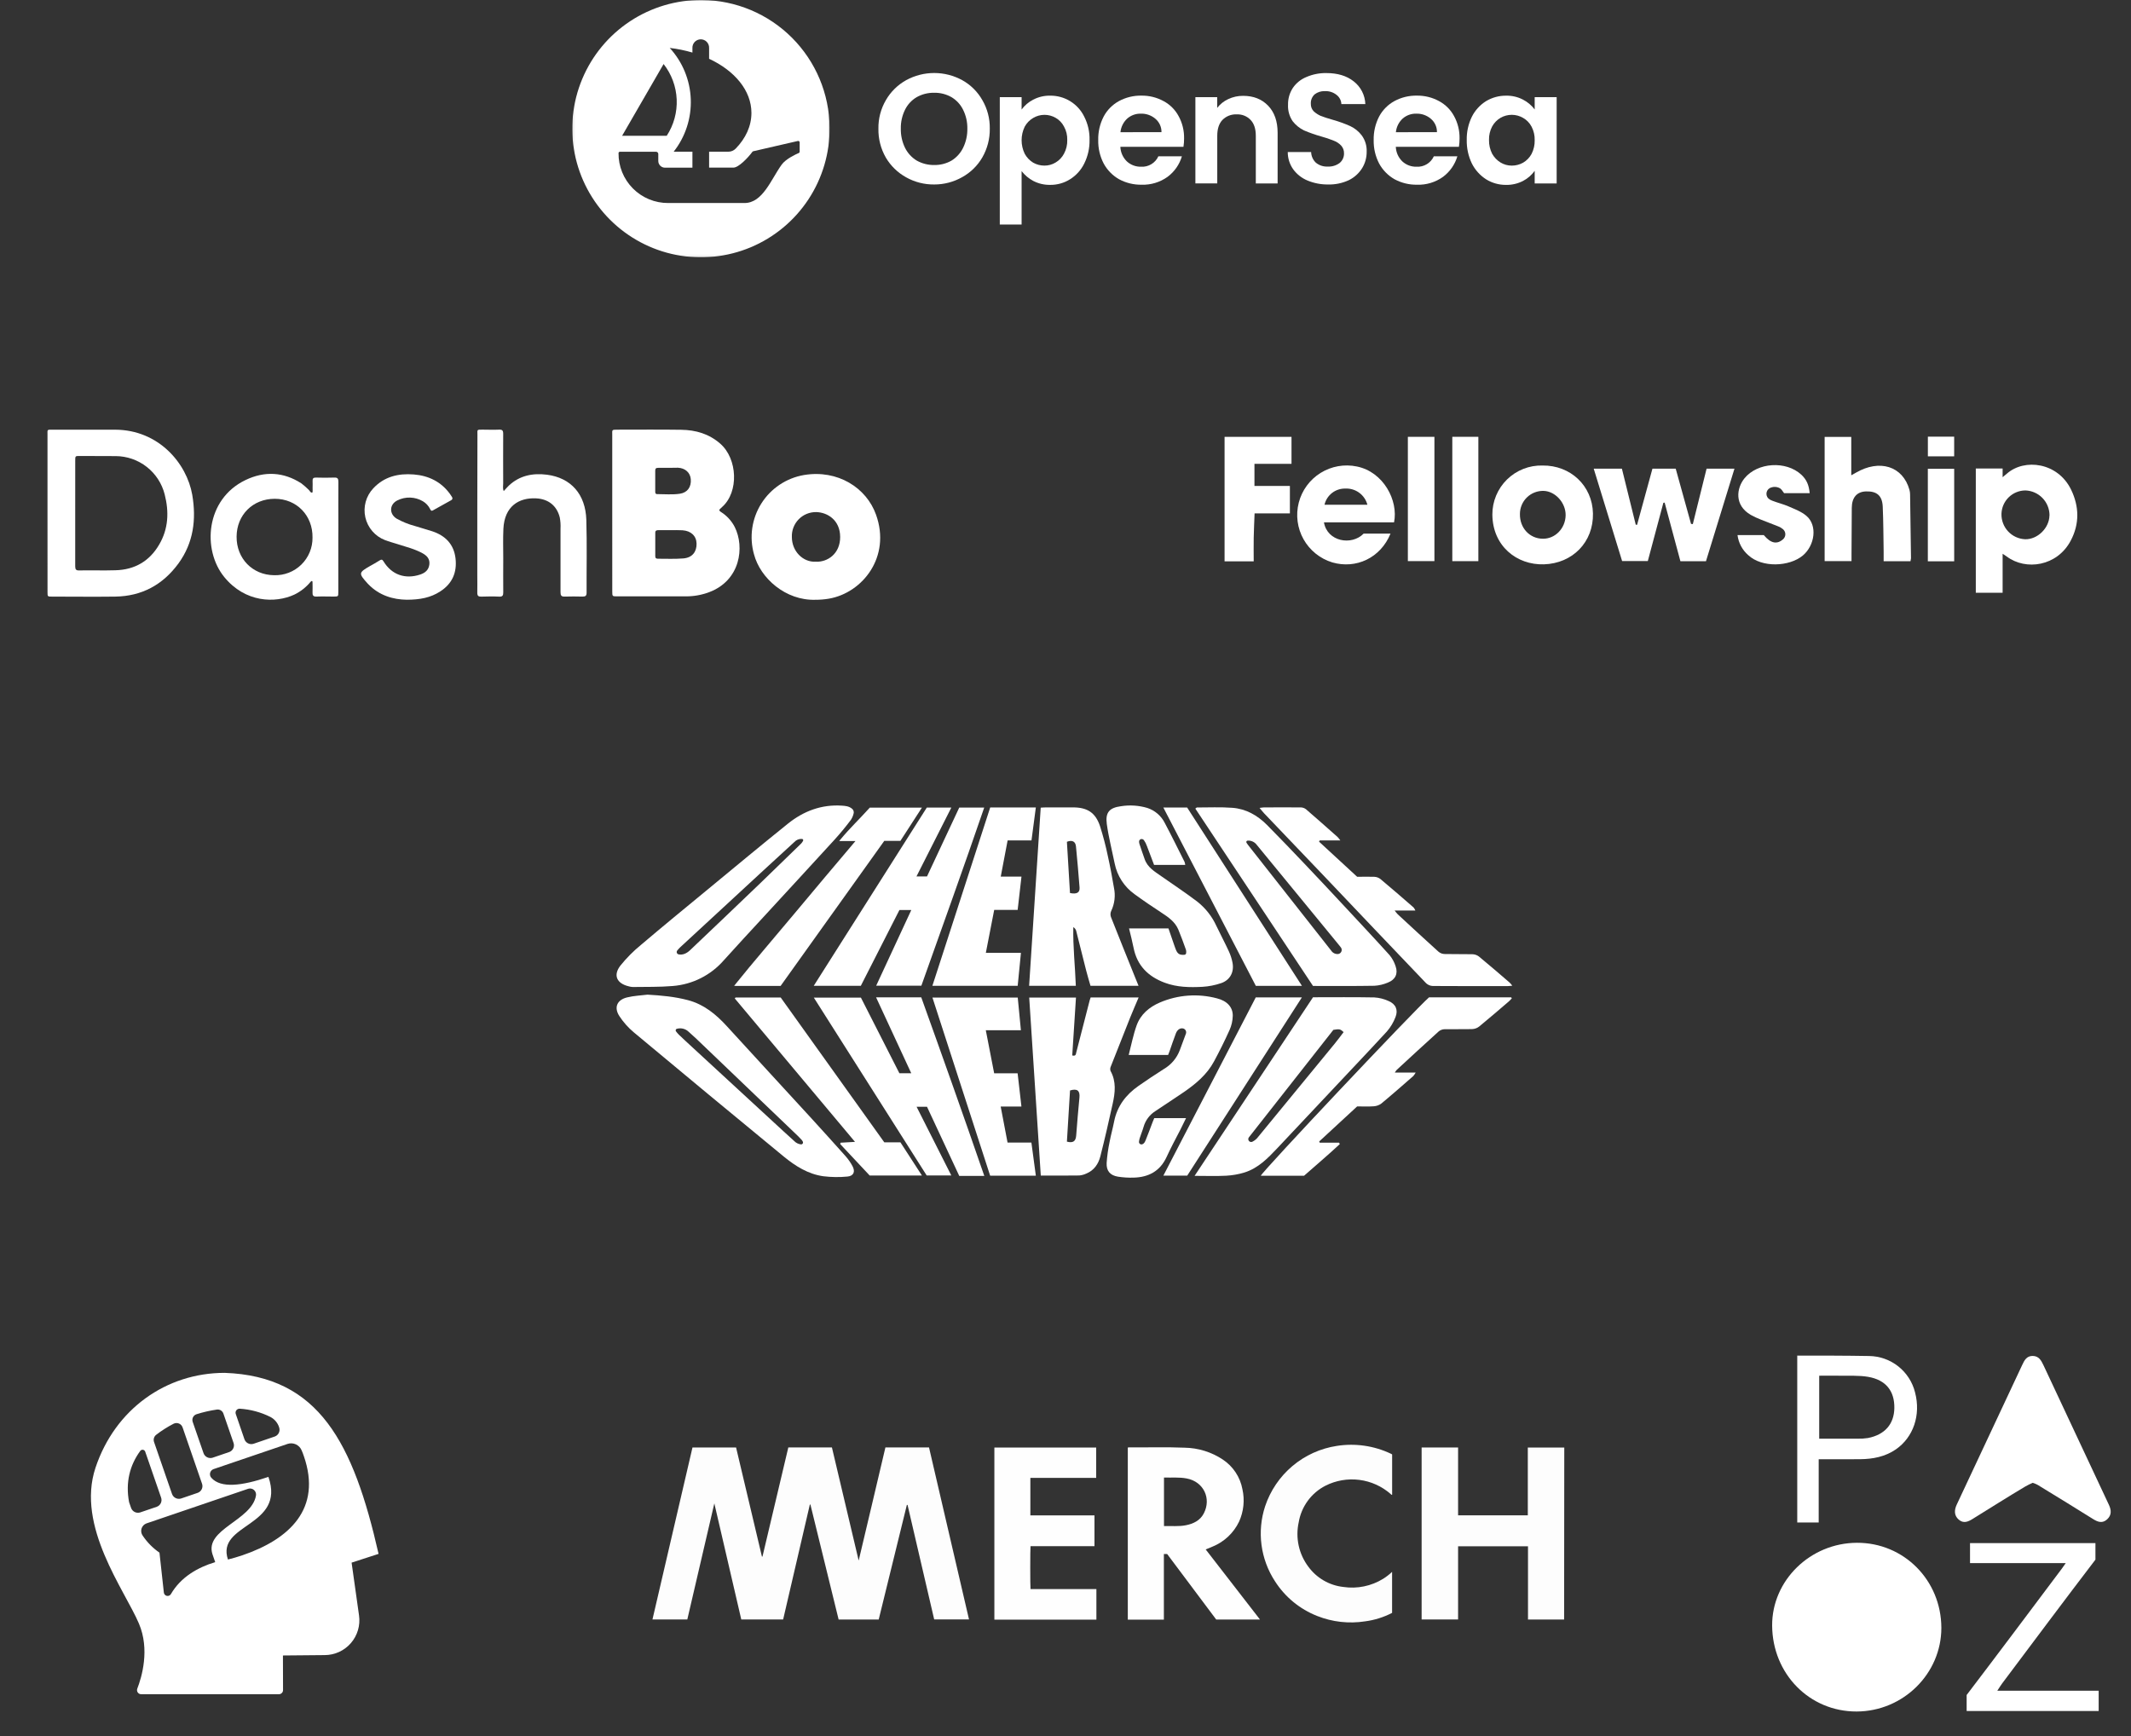
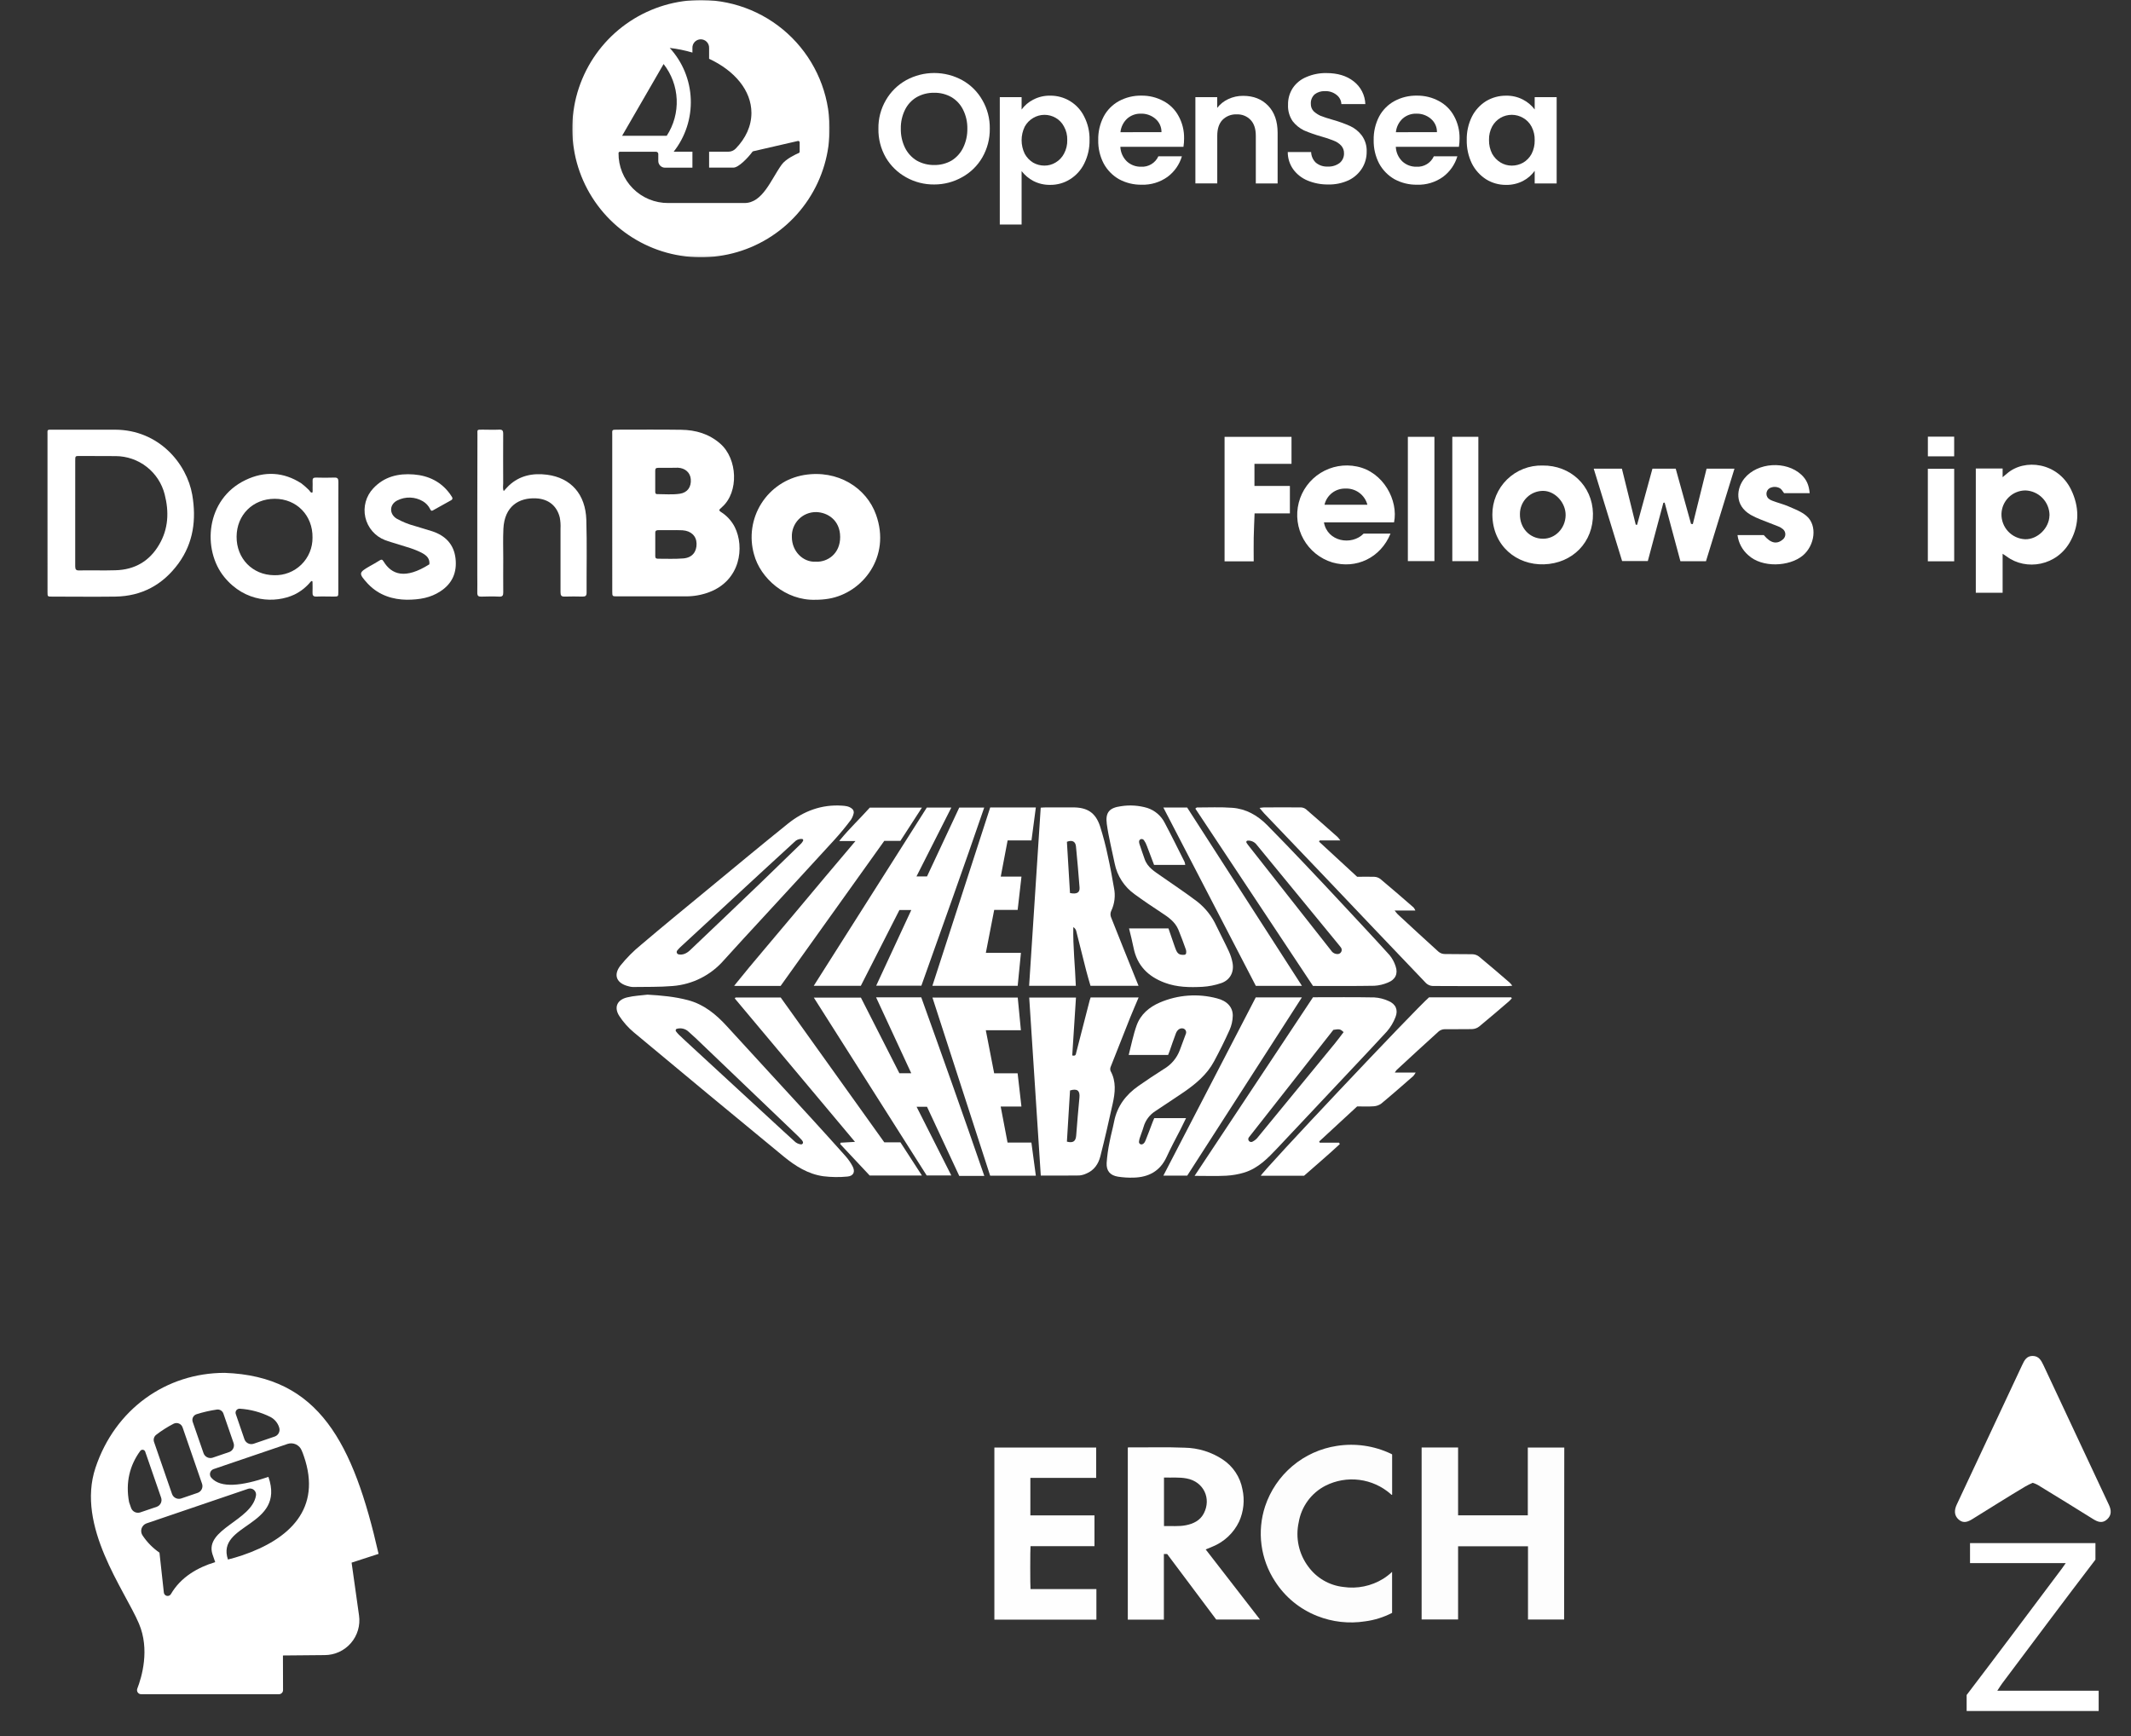
<svg xmlns="http://www.w3.org/2000/svg" width="935" height="762" viewBox="0 0 935 762" fill="none">
  <rect x="0" y="0" width="935" height="762" fill="#333333" stroke="none" />
  <mask id="mask0_15680_317" style="mask-type:luminance" maskUnits="userSpaceOnUse" x="251" y="0" width="114" height="113">
    <path d="M364.009 0H251.09V112.919H364.009V0Z" fill="white" />
  </mask>
  <g mask="url(#mask0_15680_317)">
    <path d="M308.041 0C296.833 -0.099 285.848 3.141 276.487 9.306C267.126 15.472 259.812 24.284 255.477 34.621C251.141 44.958 249.981 56.351 252.144 67.35C254.306 78.348 259.694 88.454 267.62 96.38C275.546 104.306 285.652 109.694 296.65 111.856C307.649 114.019 319.042 112.858 329.379 108.523C339.715 104.188 348.528 96.874 354.693 87.513C360.859 78.152 364.099 67.167 364 55.959C363.869 41.158 357.931 27.001 347.465 16.535C336.999 6.069 322.842 0.131 308.041 0ZM291.162 28.1C294.652 32.547 296.661 37.976 296.907 43.623C297.153 49.27 295.625 54.853 292.536 59.587H272.961L291.162 28.1ZM350.861 66.558C350.864 66.682 350.829 66.805 350.761 66.91C350.693 67.015 350.596 67.097 350.481 67.145C349.15 67.715 344.771 69.737 342.948 72.276C338.249 78.815 334.664 89.095 326.648 89.095H293.175C290.298 89.11 287.447 88.552 284.788 87.454C282.129 86.356 279.715 84.739 277.687 82.699C275.66 80.658 274.058 78.234 272.977 75.568C271.896 72.902 271.356 70.048 271.389 67.171C271.392 67.019 271.454 66.874 271.562 66.767C271.67 66.661 271.816 66.601 271.968 66.601H287.854C287.983 66.601 288.11 66.626 288.229 66.676C288.348 66.726 288.456 66.798 288.547 66.89C288.638 66.981 288.709 67.09 288.758 67.209C288.807 67.329 288.831 67.457 288.83 67.586V70.644C288.83 71.425 289.14 72.174 289.693 72.726C290.245 73.279 290.994 73.589 291.775 73.589H303.808V66.584H295.576C300.739 60.021 303.4 51.836 303.083 43.492C302.767 35.147 299.494 27.187 293.849 21.034C297.22 21.428 300.552 22.107 303.808 23.064V21.095C303.784 20.599 303.861 20.104 304.034 19.64C304.207 19.175 304.473 18.75 304.815 18.391C305.157 18.032 305.568 17.746 306.024 17.55C306.48 17.355 306.971 17.254 307.467 17.254C307.963 17.254 308.454 17.355 308.909 17.55C309.365 17.746 309.777 18.032 310.119 18.391C310.461 18.75 310.726 19.175 310.899 19.64C311.072 20.104 311.149 20.599 311.125 21.095V25.794C322.355 31.029 329.697 39.727 329.697 49.558C329.697 55.328 327.184 60.701 322.787 65.219C322.37 65.648 321.872 65.989 321.322 66.222C320.771 66.455 320.18 66.575 319.582 66.575H311.125V73.563H321.776C324.074 73.563 328.194 69.244 330.155 66.584C330.235 66.486 330.344 66.416 330.466 66.385C330.691 66.325 350.032 61.876 350.032 61.876C350.128 61.846 350.231 61.839 350.33 61.856C350.43 61.873 350.524 61.914 350.605 61.975C350.686 62.035 350.752 62.114 350.796 62.205C350.84 62.296 350.863 62.397 350.861 62.498V66.558Z" fill="white" />
  </g>
  <path d="M409.869 80.958C405.564 81.001 401.324 79.917 397.568 77.813C393.887 75.779 390.818 72.796 388.679 69.175C386.454 65.31 385.325 60.91 385.414 56.451C385.343 52.057 386.479 47.728 388.697 43.934C390.812 40.266 393.884 37.241 397.585 35.184C401.359 33.12 405.59 32.039 409.89 32.039C414.191 32.039 418.422 33.12 422.196 35.184C425.886 37.232 428.938 40.26 431.015 43.934C433.224 47.731 434.353 52.059 434.28 56.451C434.346 60.885 433.212 65.255 430.998 69.097C428.897 72.725 425.848 75.711 422.178 77.736C418.427 79.865 414.183 80.976 409.869 80.958ZM409.869 72.415C412.526 72.471 415.15 71.808 417.462 70.497C419.657 69.148 421.424 67.204 422.558 64.891C423.847 62.267 424.49 59.373 424.433 56.451C424.486 53.571 423.843 50.72 422.558 48.141C421.43 45.849 419.659 43.934 417.462 42.63C415.15 41.319 412.526 40.656 409.869 40.712C407.193 40.663 404.552 41.325 402.215 42.63C400.002 43.936 398.218 45.86 397.084 48.167C395.816 50.741 395.185 53.582 395.244 56.451C395.182 59.359 395.813 62.24 397.084 64.856C398.228 67.174 400.008 69.118 402.215 70.462C404.548 71.78 407.19 72.454 409.869 72.415Z" fill="white" />
  <path d="M448.24 48.072C449.565 46.255 451.299 44.775 453.302 43.753C455.595 42.544 458.157 41.935 460.748 41.982C463.863 41.94 466.926 42.785 469.578 44.419C472.23 46.052 474.363 48.407 475.727 51.208C477.329 54.359 478.127 57.858 478.051 61.392C478.122 64.984 477.325 68.54 475.727 71.758C474.338 74.599 472.181 76.993 469.499 78.668C466.881 80.317 463.842 81.172 460.748 81.13C458.184 81.176 455.649 80.582 453.371 79.403C451.372 78.346 449.622 76.873 448.24 75.084V98.536H438.669V42.63H448.24V48.072ZM468.272 61.401C468.329 59.35 467.834 57.321 466.838 55.527C466.007 53.923 464.729 52.593 463.158 51.7C461.661 50.835 459.96 50.385 458.231 50.396C456.501 50.406 454.806 50.877 453.319 51.761C451.756 52.674 450.472 53.997 449.605 55.587C448.707 57.441 448.24 59.474 448.24 61.535C448.24 63.595 448.707 65.628 449.605 67.482C450.477 69.081 451.751 70.424 453.302 71.378C454.803 72.23 456.5 72.676 458.226 72.674C459.965 72.693 461.674 72.223 463.158 71.317C464.729 70.388 466.009 69.039 466.855 67.421C467.847 65.573 468.336 63.497 468.272 61.401Z" fill="white" />
  <path d="M519.531 60.719C519.544 61.957 519.452 63.194 519.255 64.416H491.569C491.66 66.848 492.688 69.151 494.437 70.843C496.135 72.393 498.367 73.225 500.665 73.166C502.244 73.26 503.814 72.873 505.168 72.055C506.522 71.238 507.597 70.029 508.249 68.588H518.572C517.508 72.196 515.301 75.361 512.283 77.606C508.963 79.988 504.947 81.203 500.864 81.062C497.434 81.116 494.047 80.293 491.025 78.669C488.165 77.044 485.819 74.65 484.252 71.758C482.607 68.592 481.785 65.063 481.86 61.496C481.773 57.895 482.596 54.33 484.252 51.13C485.779 48.268 488.109 45.914 490.956 44.358C493.997 42.719 497.41 41.895 500.864 41.965C504.229 41.924 507.548 42.748 510.504 44.358C513.328 45.853 515.639 48.161 517.138 50.983C518.768 53.965 519.593 57.321 519.531 60.719ZM509.614 57.989C509.633 56.877 509.404 55.774 508.944 54.761C508.484 53.748 507.804 52.85 506.954 52.132C505.188 50.618 502.922 49.814 500.596 49.878C498.376 49.81 496.213 50.592 494.549 52.063C492.881 53.625 491.837 55.74 491.612 58.015L509.614 57.989Z" fill="white" />
  <path d="M545.454 42.06C549.975 42.06 553.623 43.5 556.399 46.38C559.175 49.259 560.565 53.224 560.571 58.274V80.501H551V59.561C551 56.555 550.246 54.252 548.737 52.651C547.955 51.827 547.005 51.18 545.951 50.755C544.897 50.331 543.764 50.137 542.63 50.189C541.467 50.131 540.305 50.321 539.221 50.745C538.137 51.17 537.155 51.819 536.341 52.651C534.838 54.252 534.086 56.555 534.086 59.561V80.483H524.489V42.63H534.06V47.347C535.336 45.689 536.996 44.366 538.898 43.494C540.947 42.527 543.188 42.037 545.454 42.06Z" fill="white" />
  <path d="M582.728 80.958C579.633 80.997 576.563 80.409 573.701 79.23C571.194 78.195 569.019 76.492 567.413 74.306C565.84 72.091 565.003 69.438 565.02 66.722H575.273C575.32 68.481 576.059 70.151 577.329 71.369C578.779 72.576 580.629 73.192 582.512 73.097C584.398 73.205 586.263 72.648 587.781 71.525C588.402 71.009 588.896 70.36 589.229 69.625C589.561 68.89 589.722 68.09 589.699 67.284C589.737 66.005 589.268 64.763 588.395 63.828C587.477 62.878 586.354 62.151 585.112 61.703C583.372 60.995 581.589 60.395 579.774 59.906C577.189 59.181 574.653 58.292 572.181 57.246C570.232 56.298 568.524 54.918 567.188 53.212C565.733 51.084 565.014 48.539 565.141 45.964C565.083 43.345 565.821 40.77 567.257 38.579C568.729 36.434 570.798 34.77 573.209 33.793C575.97 32.604 578.953 32.015 581.959 32.066C586.883 32.066 590.871 33.272 593.923 35.685C595.461 36.869 596.719 38.377 597.606 40.104C598.493 41.83 598.987 43.731 599.054 45.671H588.542C588.509 44.884 588.302 44.114 587.936 43.416C587.57 42.719 587.054 42.111 586.425 41.637C584.972 40.482 583.147 39.898 581.294 39.995C579.668 39.918 578.068 40.427 576.785 41.429C576.22 41.96 575.78 42.61 575.496 43.331C575.212 44.053 575.092 44.828 575.144 45.602C575.127 46.191 575.226 46.779 575.437 47.331C575.647 47.882 575.964 48.386 576.37 48.815C577.296 49.672 578.359 50.367 579.515 50.871C580.793 51.372 582.573 51.948 584.853 52.599C587.444 53.328 589.979 54.243 592.437 55.337C594.432 56.275 596.169 57.683 597.499 59.44C599.012 61.538 599.767 64.087 599.642 66.67C599.655 69.178 598.97 71.639 597.664 73.779C596.256 76.044 594.242 77.87 591.85 79.049C588.999 80.386 585.876 81.04 582.728 80.958Z" fill="white" />
  <path d="M640.396 60.719C640.405 61.957 640.313 63.193 640.12 64.416H612.426C612.519 66.849 613.55 69.152 615.302 70.843C616.996 72.394 619.226 73.227 621.522 73.166C623.102 73.262 624.674 72.875 626.03 72.058C627.386 71.24 628.462 70.03 629.115 68.588H639.438C638.367 72.193 636.162 75.356 633.149 77.606C629.828 79.987 625.813 81.202 621.729 81.062C618.297 81.115 614.907 80.292 611.882 78.669C609.024 77.042 606.679 74.648 605.109 71.758C603.468 68.591 602.645 65.063 602.717 61.496C602.634 57.895 603.457 54.331 605.109 51.13C606.639 48.27 608.968 45.916 611.813 44.358C614.856 42.718 618.273 41.894 621.729 41.965C625.095 41.924 628.414 42.748 631.37 44.358C634.19 45.858 636.5 48.165 638.004 50.983C639.63 53.967 640.454 57.321 640.396 60.719ZM630.48 57.989C630.499 56.876 630.27 55.772 629.808 54.759C629.346 53.745 628.664 52.848 627.811 52.132C626.045 50.616 623.779 49.812 621.453 49.878C619.232 49.808 617.069 50.59 615.406 52.063C613.732 53.622 612.685 55.739 612.46 58.015L630.48 57.989Z" fill="white" />
  <path d="M643.55 61.401C643.482 57.875 644.255 54.384 645.804 51.216C647.212 48.412 649.364 46.048 652.024 44.383C654.685 42.784 657.739 41.955 660.843 41.99C663.414 41.938 665.956 42.532 668.238 43.718C670.248 44.754 671.999 46.23 673.36 48.037V42.63H683V80.508H673.36V74.971C672.026 76.834 670.271 78.355 668.238 79.411C665.934 80.595 663.373 81.189 660.783 81.139C657.689 81.166 654.651 80.312 652.024 78.677C649.372 76.969 647.224 74.583 645.804 71.766C644.249 68.536 643.477 64.985 643.55 61.401ZM673.36 61.539C673.422 59.471 672.952 57.422 671.995 55.587C671.16 53.978 669.876 52.646 668.298 51.752C666.797 50.868 665.089 50.398 663.347 50.389C661.605 50.38 659.892 50.832 658.381 51.7C656.824 52.615 655.545 53.938 654.684 55.527C653.736 57.336 653.266 59.358 653.319 61.401C653.273 63.498 653.741 65.574 654.684 67.447C655.56 69.037 656.834 70.37 658.381 71.317C659.865 72.212 661.564 72.684 663.297 72.682C665.045 72.691 666.766 72.244 668.289 71.386C669.848 70.472 671.126 69.148 671.987 67.56C672.939 65.698 673.411 63.629 673.36 61.539Z" fill="white" />
  <path d="M209.418 225.285V252.31C209.418 254.913 209.482 257.516 209.418 260.11C209.418 261.471 209.875 261.873 211.19 261.827C213.793 261.745 216.396 261.699 218.981 261.827C220.606 261.919 220.807 261.224 220.807 259.882C220.743 254.959 220.807 250.045 220.807 245.122C220.807 240.766 220.661 236.4 220.871 232.043C221.355 222.134 227.703 218.343 235.192 218.7C240.672 218.964 244.326 221.988 245.604 227.066C245.914 228.709 246.025 230.383 245.933 232.053C245.933 241.332 245.933 250.612 245.933 259.891C245.933 261.343 246.326 261.864 247.76 261.809C250.354 261.727 252.957 261.745 255.55 261.809C256.774 261.809 257.377 261.572 257.377 260.128C257.322 249.461 257.578 238.784 257.258 228.162C256.921 216.9 250.536 209.712 240.042 208.333C233.85 207.53 228.023 208.626 223.255 213.11C222.46 213.859 221.766 214.708 221.026 215.512C220.497 214.398 220.789 213.229 220.78 212.087C220.78 204.853 220.716 197.611 220.78 190.377C220.78 188.879 220.351 188.487 218.953 188.55C216.551 188.669 214.131 188.55 211.72 188.55C209.117 188.55 209.482 188.487 209.482 190.779L209.418 225.285Z" fill="white" />
-   <path d="M178.429 263.188C184.32 263.188 188.978 262.275 193.17 259.535C198.476 256.119 200.577 251.16 199.864 245.022C199.152 238.885 195.417 235.049 189.644 233.149C187.096 232.318 184.502 231.624 181.954 230.811C179.182 230.07 176.512 228.987 174.008 227.587C170.683 225.522 170.82 221.33 174.355 219.595C176.103 218.719 178.044 218.295 179.998 218.362C181.953 218.429 183.859 218.985 185.543 219.979C186.916 220.784 188.021 221.975 188.722 223.404C188.987 223.888 189.188 224.408 189.946 223.979C192.603 222.472 195.28 221.011 197.946 219.522C198.076 219.469 198.192 219.387 198.285 219.282C198.378 219.178 198.446 219.053 198.483 218.918C198.52 218.783 198.525 218.641 198.499 218.503C198.472 218.366 198.415 218.236 198.33 218.124C198.047 217.65 197.727 217.211 197.417 216.745C193.489 211.357 188 208.726 181.543 208.215C174.821 207.676 168.601 209.128 163.788 214.298C162.206 215.97 161.06 218.006 160.451 220.226C159.842 222.447 159.789 224.782 160.297 227.028C160.804 229.273 161.856 231.36 163.36 233.102C164.864 234.845 166.774 236.191 168.921 237.021C170.638 237.688 172.446 238.145 174.2 238.711C177.972 239.935 181.863 240.857 185.37 242.785C187.27 243.826 188.658 245.251 188.393 247.643C188.128 250.036 186.639 251.37 184.42 252.119C177.789 254.347 171.807 252.247 168.217 246.264C167.642 245.351 167.231 245.534 166.528 245.963C165.112 246.876 163.66 247.653 162.217 248.475C157.358 251.279 157.303 251.616 161.157 255.918C161.276 256.055 161.413 256.192 161.541 256.32C166.409 261.417 172.62 263.106 178.429 263.188Z" fill="white" />
+   <path d="M178.429 263.188C184.32 263.188 188.978 262.275 193.17 259.535C198.476 256.119 200.577 251.16 199.864 245.022C199.152 238.885 195.417 235.049 189.644 233.149C187.096 232.318 184.502 231.624 181.954 230.811C179.182 230.07 176.512 228.987 174.008 227.587C170.683 225.522 170.82 221.33 174.355 219.595C176.103 218.719 178.044 218.295 179.998 218.362C181.953 218.429 183.859 218.985 185.543 219.979C186.916 220.784 188.021 221.975 188.722 223.404C188.987 223.888 189.188 224.408 189.946 223.979C192.603 222.472 195.28 221.011 197.946 219.522C198.076 219.469 198.192 219.387 198.285 219.282C198.378 219.178 198.446 219.053 198.483 218.918C198.52 218.783 198.525 218.641 198.499 218.503C198.472 218.366 198.415 218.236 198.33 218.124C198.047 217.65 197.727 217.211 197.417 216.745C193.489 211.357 188 208.726 181.543 208.215C174.821 207.676 168.601 209.128 163.788 214.298C162.206 215.97 161.06 218.006 160.451 220.226C159.842 222.447 159.789 224.782 160.297 227.028C160.804 229.273 161.856 231.36 163.36 233.102C164.864 234.845 166.774 236.191 168.921 237.021C170.638 237.688 172.446 238.145 174.2 238.711C177.972 239.935 181.863 240.857 185.37 242.785C187.27 243.826 188.658 245.251 188.393 247.643C177.789 254.347 171.807 252.247 168.217 246.264C167.642 245.351 167.231 245.534 166.528 245.963C165.112 246.876 163.66 247.653 162.217 248.475C157.358 251.279 157.303 251.616 161.157 255.918C161.276 256.055 161.413 256.192 161.541 256.32C166.409 261.417 172.62 263.106 178.429 263.188Z" fill="white" />
  <path d="M268.629 225.076C268.629 213.678 268.629 202.276 268.629 190.872C268.629 188.616 268.319 188.561 270.84 188.561C280.201 188.561 289.563 188.47 298.925 188.607C305.272 188.698 311.118 190.388 316.05 194.726C323.63 201.384 324.224 215.888 316.881 222.446C316.607 222.692 316.36 222.985 316.068 223.213C315.328 223.788 315.575 224.181 316.241 224.62C318.853 226.245 320.975 228.55 322.379 231.287C326.763 240.037 324.936 254.705 311.127 259.883C307.914 261.089 304.511 261.707 301.08 261.71H270.767C268.675 261.71 268.638 261.71 268.638 259.573C268.632 248.071 268.629 236.572 268.629 225.076ZM294.203 232.657C292.44 232.657 290.686 232.657 288.924 232.657C288.083 232.657 287.499 232.776 287.508 233.826C287.508 237.251 287.508 240.685 287.508 244.11C287.508 244.969 287.955 245.206 288.723 245.197C292.422 245.197 296.148 245.361 299.829 245.06C303.921 244.722 305.692 241.964 305.628 238.584C305.565 235.205 303.199 232.967 299.473 232.712C297.746 232.593 295.975 232.657 294.212 232.657H294.203ZM293.289 205.312C291.81 205.312 290.321 205.312 288.841 205.312C287.928 205.312 287.471 205.531 287.49 206.545C287.49 209.604 287.49 212.664 287.49 215.678C287.49 216.262 287.554 216.838 288.321 216.838C291.654 216.838 295.016 217.167 298.313 216.673C301.61 216.18 303.373 213.733 303.089 210.28C302.852 207.403 300.633 205.403 297.445 205.257C296.102 205.257 294.705 205.312 293.317 205.312H293.289Z" fill="white" />
  <path d="M20.842 225.029V190.825C20.842 188.423 20.532 188.569 23.034 188.569C32.213 188.569 41.383 188.569 50.562 188.569C69.742 188.66 81.963 203.447 84.356 217.156C86.182 227.952 84.922 238.163 78.282 247.296C71.404 256.667 62.207 261.636 50.581 261.819C41.31 261.937 32.04 261.819 22.77 261.819C20.879 261.819 20.852 261.819 20.852 259.809C20.833 248.21 20.83 236.617 20.842 225.029ZM32.999 225.157C32.999 232.939 32.999 240.684 32.999 248.502C32.999 249.954 33.41 250.384 34.825 250.329C40.105 250.237 45.393 250.42 50.672 250.256C59.084 250.036 65.578 246.292 69.843 238.985C73.916 232.044 74.209 224.6 72.263 216.992C71.056 212.201 68.29 207.948 64.402 204.901C60.513 201.854 55.722 200.186 50.782 200.159C45.502 200.159 40.223 200.114 34.944 200.105C33.044 200.105 33.008 200.105 33.008 202.096C33.002 209.786 32.999 217.473 32.999 225.157Z" fill="white" />
  <path d="M357.817 263.207C344.71 263.645 333.586 253.736 330.828 243.26C329.77 239.528 329.509 235.616 330.061 231.777C330.614 227.938 331.968 224.259 334.035 220.977C336.102 217.695 338.836 214.885 342.06 212.729C345.284 210.573 348.925 209.119 352.748 208.462C367.626 205.986 380.148 214.097 384.349 225.815C391.044 244.365 378.44 260.211 363.644 262.732C361.718 263.055 359.769 263.214 357.817 263.207ZM357.908 246.502C363.032 246.767 368.667 243.05 368.631 235.606C368.594 228.162 362.977 224.828 358.109 224.728C356.677 224.707 355.256 224.978 353.933 225.525C352.61 226.072 351.413 226.884 350.414 227.91C349.415 228.936 348.636 230.155 348.125 231.492C347.614 232.83 347.381 234.257 347.441 235.688C347.441 241.88 352.273 246.794 357.908 246.502Z" fill="white" />
  <path d="M148.435 235.898C148.435 243.869 148.435 251.839 148.435 259.81C148.435 261.764 148.435 261.782 146.462 261.801C143.96 261.801 141.448 261.7 138.955 261.801C137.375 261.892 137.055 261.243 137.128 259.864C137.201 258.485 137.128 257.124 137.128 255.69C137.128 255.453 137.128 255.097 136.936 254.996C136.744 254.896 136.443 255.124 136.269 255.325C134.323 257.694 131.886 259.613 129.127 260.951C120.734 264.824 107.563 264.468 98.403 253.233C88.666 241.305 90.155 219.093 107.71 210.672C115.993 206.681 124.387 207.019 132.287 212.17C133.382 213.021 134.425 213.936 135.411 214.91C135.95 215.358 136.215 216.371 137.028 216.143C137.256 216.079 137.146 214.791 137.155 214.061C137.155 213.047 137.219 212.024 137.155 211.01C137.091 209.996 137.502 209.558 138.589 209.585C141.275 209.649 143.969 209.695 146.645 209.585C148.17 209.512 148.472 210.088 148.472 211.485C148.408 218.152 148.472 224.829 148.472 231.505L148.435 235.898ZM103.81 235.515C103.746 245.105 110.778 252.329 120.25 252.43C122.455 252.503 124.651 252.128 126.708 251.329C128.764 250.529 130.637 249.321 132.213 247.778C133.79 246.235 135.037 244.388 135.88 242.35C136.723 240.311 137.145 238.123 137.119 235.917C137.265 226.199 130.15 218.892 120.56 218.892C110.97 218.892 103.864 225.934 103.81 235.515Z" fill="white" />
  <path d="M878.672 243.015V260.122H866.905V205.602H878.672V209.427C879.523 208.66 879.925 208.398 880.542 207.856C888.324 201.028 902.944 202.936 908.733 214.917C912.269 222.241 912.475 229.883 908.546 237.281C902.616 248.505 888.904 250.535 880.486 244.231C880.112 243.95 879.673 243.707 878.672 243.015ZM899.249 226.123C899.236 223.285 898.122 220.563 896.142 218.531C894.161 216.498 891.47 215.313 888.633 215.226C885.895 215.25 883.273 216.336 881.32 218.255C879.368 220.175 878.237 222.778 878.167 225.515C878.093 228.358 879.137 231.116 881.075 233.197C883.013 235.278 885.689 236.516 888.53 236.645C893.983 236.786 899.156 231.725 899.221 226.179L899.249 226.123Z" fill="white" />
  <path d="M748.519 246.279H737.295L730.383 220.566L729.822 220.651C727.559 229.134 725.295 237.617 722.994 246.223H711.723C707.617 232.875 703.483 219.425 699.265 205.685H711.63L717.7 230.256L718.289 230.313C720.515 222.166 722.751 214.019 725.024 205.685H735.238C737.445 213.654 739.699 221.782 741.963 229.91L742.748 229.995L748.781 205.676H761.016C756.872 219.238 752.728 232.604 748.519 246.279Z" fill="white" />
-   <path d="M838.247 246.28H826.471C826.471 244.774 826.471 243.418 826.471 242.061C826.359 235.514 826.368 228.892 826.069 222.316C825.854 217.481 823.45 215.498 818.717 215.657C814.733 215.788 812.525 218.294 812.488 222.878C812.422 229.565 812.413 236.253 812.376 242.941V246.242H800.581V191.74H812.263V208.576C813.199 208.043 813.62 207.819 814.218 207.482C824.657 201.384 834.936 204.517 837.817 215.058C837.98 215.669 838.064 216.297 838.069 216.929C838.206 226.282 838.341 235.636 838.471 244.989C838.42 245.423 838.345 245.854 838.247 246.28Z" fill="white" />
  <path d="M676.771 204.292C689.126 204.133 698.676 213.206 698.929 225.309C699.191 237.917 689.978 247.261 677.416 247.654C665.509 248.028 654.903 239.629 654.79 225.833C654.777 222.963 655.34 220.12 656.445 217.471C657.55 214.823 659.176 212.423 661.226 210.415C663.275 208.406 665.707 206.829 668.378 205.777C671.048 204.726 673.902 204.22 676.771 204.292ZM686.938 226.179C687.05 220.716 682.467 215.6 677.304 215.422C675.949 215.383 674.599 215.617 673.336 216.109C672.073 216.602 670.921 217.342 669.949 218.288C668.978 219.233 668.206 220.364 667.679 221.614C667.153 222.863 666.882 224.206 666.884 225.561C666.772 231.66 671.103 236.355 676.902 236.421C682.317 236.514 686.816 231.922 686.938 226.179Z" fill="white" />
  <path d="M598.324 234.167H610.109C605.731 244.886 594.966 249.815 584.574 246.812C579.217 245.182 574.696 241.548 571.951 236.667C569.207 231.786 568.451 226.035 569.841 220.611C571.231 215.186 574.659 210.507 579.412 207.548C584.166 204.588 589.878 203.576 595.359 204.722C607.05 207.107 613.607 219.688 611.652 229.228H580.898C582.348 237.702 593.048 239.573 598.324 234.167ZM581.141 221.502H599.96C599.404 219.389 598.139 217.531 596.377 216.239C594.615 214.947 592.462 214.299 590.28 214.403C588.173 214.357 586.114 215.038 584.45 216.331C582.786 217.623 581.618 219.45 581.141 221.502Z" fill="white" />
  <path d="M550.406 213.252H565.952V225.29H550.462C550.322 229.134 550.144 232.586 550.079 236.046C550.014 239.507 550.079 242.771 550.079 246.335H537.293V191.721H566.663V203.553H550.406V213.252Z" fill="white" />
  <path d="M794.024 216.433H782.8C782.491 216.012 782.136 215.498 781.724 214.955C781.394 214.533 780.954 214.21 780.452 214.02C779.406 213.59 778.24 213.553 777.169 213.917C776.686 214.05 776.246 214.305 775.892 214.66C775.538 215.014 775.281 215.454 775.148 215.936C775.015 216.419 775.01 216.928 775.133 217.414C775.256 217.899 775.504 218.345 775.85 218.706C776.351 219.161 776.94 219.509 777.581 219.725C779.966 220.661 782.463 221.231 784.783 222.251C787.467 223.429 790.395 224.514 792.565 226.366C797.522 230.538 796.306 239.367 790.984 243.81C785.073 248.702 773.101 249.273 767.03 243.604C764.453 241.349 762.789 238.228 762.354 234.831H773.886C777.02 238.572 779.76 239.003 782.445 236.561C782.731 236.283 782.958 235.949 783.111 235.58C783.264 235.211 783.34 234.814 783.334 234.415C783.328 234.015 783.24 233.621 783.076 233.257C782.911 232.892 782.674 232.565 782.379 232.296C781.741 231.742 781.009 231.305 780.218 231.005C777.665 229.958 775.074 229.032 772.521 227.994C771.037 227.418 769.593 226.743 768.199 225.973C760.857 221.736 761.886 214.291 765.393 209.923C771.127 202.871 783.651 202.113 790.339 208.305C792.602 210.428 793.669 212.701 794.024 216.433Z" fill="white" />
  <path d="M617.714 191.702H629.368V246.242H617.714V191.702Z" fill="white" />
  <path d="M648.645 246.261H637.215V191.693H648.645V246.261Z" fill="white" />
  <path d="M857.421 246.326H845.86V205.732H857.421V246.326Z" fill="white" />
  <path d="M845.879 191.628H857.412V200.261H845.879V191.628Z" fill="white" />
  <path d="M404.257 432.577H384.432C389.604 421.414 394.651 410.527 399.839 399.365H394.627L377.695 432.624H357.037C373.718 406.337 390.154 380.397 406.646 354.401H417.408C412.243 364.62 407.244 374.493 402.111 384.626H406.733C411.418 374.622 416.134 364.547 420.882 354.401H431.832C422.816 380.743 413.462 406.652 404.257 432.577Z" fill="white" />
  <path d="M384.392 437.687H404.217C413.485 463.501 422.729 489.489 431.871 516.043H420.882L406.733 485.7H402.165C407.259 495.77 412.251 505.651 417.4 515.854H406.599L357.076 437.804H377.734L394.619 470.993H399.823C394.674 459.822 389.604 448.88 384.392 437.687Z" fill="white" />
  <path d="M499.553 432.624H478.47C477.841 430.423 477.134 428.136 476.544 425.809C475.066 420.031 473.651 414.23 472.174 408.445C471.965 407.784 471.52 407.224 470.924 406.872C470.743 415.464 471.71 423.946 472.032 432.609H451.539C453.229 406.582 454.927 380.594 456.625 354.441C457.529 354.394 458.197 354.323 458.936 354.323C462.866 354.323 466.797 354.323 470.766 354.323C476.984 354.323 480.592 356.54 482.605 362.42C484.018 366.84 485.194 371.332 486.126 375.877C487.14 380.413 487.974 384.996 488.76 389.579C489.49 393.026 489.062 396.619 487.541 399.798C487.181 400.612 487.139 401.532 487.423 402.376C490.953 411.345 494.577 420.283 498.169 429.228C498.617 430.258 499.042 431.335 499.553 432.624ZM469.469 391.898C472.472 392.519 473.84 391.709 473.667 389.477C473.206 383.46 472.682 377.452 472.095 371.452C471.875 369.259 470.421 368.512 468.117 369.416C468.565 376.884 469.021 384.422 469.469 391.898Z" fill="white" />
  <path d="M499.584 437.733C498.232 440.941 496.974 443.802 495.811 446.703C492.965 453.809 490.148 460.93 487.36 468.068C487.085 468.66 487.045 469.335 487.25 469.955C489.836 474.616 489.278 479.49 488.209 484.34C486.496 492.075 484.751 499.81 482.785 507.474C481.936 510.791 480.05 513.613 476.662 514.997C475.674 515.471 474.609 515.761 473.517 515.854C468.015 515.94 462.512 515.893 456.656 515.893C454.966 489.905 453.276 463.925 451.578 437.781H472.095C471.571 446.281 471.026 454.749 470.46 463.187C472.095 463.587 472.032 462.597 472.244 461.787C474.194 454.173 476.153 446.558 478.124 438.944C478.226 438.567 478.375 438.205 478.533 437.733H499.584ZM468.141 501.013C470.845 501.712 471.985 500.84 472.189 498.332C472.637 492.782 473.054 487.233 473.612 481.691C473.911 478.664 472.7 477.58 469.485 478.546C469.05 485.967 468.594 493.456 468.117 501.013H468.141Z" fill="white" />
  <path d="M373.89 354.944C374.196 355.201 374.418 355.543 374.528 355.927C374.639 356.31 374.633 356.718 374.511 357.098C374.274 358.07 373.869 358.993 373.316 359.826C371.037 362.86 368.6 365.808 366.053 368.614C355.638 380.012 345.175 391.34 334.728 402.698C328.998 408.932 323.228 415.126 317.568 421.431C311.853 427.993 303.786 432.044 295.11 432.711C289.301 433.206 283.437 433.041 277.596 433.143C277.007 433.113 276.424 433.013 275.859 432.844C270.576 431.587 268.933 427.971 272.227 423.726C274.898 420.409 277.906 417.38 281.204 414.686C290.857 406.479 300.659 398.454 310.438 390.396C322.182 380.704 333.895 370.964 345.757 361.422C352.627 355.919 360.503 352.948 369.48 353.561C370.966 353.671 372.46 353.765 373.89 354.944ZM297.146 417.131C297.033 417.269 296.957 417.434 296.926 417.609C296.894 417.785 296.909 417.966 296.967 418.134C297.025 418.303 297.126 418.454 297.259 418.573C297.392 418.691 297.553 418.774 297.727 418.813C299.394 419.175 301.139 418.538 302.735 417.029C307.601 412.43 312.443 407.792 317.293 403.17C322.709 397.998 328.125 392.833 333.533 387.637C339.549 381.825 345.539 376.014 351.503 370.202C351.828 369.853 352.107 369.465 352.336 369.046C352.389 368.963 352.419 368.868 352.425 368.77C352.431 368.672 352.411 368.574 352.369 368.485C352.327 368.396 352.262 368.32 352.182 368.263C352.102 368.206 352.009 368.17 351.912 368.158C351.279 368.11 350.643 368.209 350.054 368.446C349.465 368.683 348.939 369.053 348.516 369.526C343.909 373.718 339.313 377.94 334.728 382.19C322.617 393.378 310.506 404.567 298.396 415.755C297.949 416.185 297.531 416.645 297.146 417.131Z" fill="white" />
  <path d="M284.104 436.5C290.134 436.846 296.068 437.373 301.885 438.921C308.882 440.784 314.18 445.147 318.951 450.382C331.261 463.871 343.65 477.282 355.983 490.747C361.04 496.276 366.058 501.833 371.037 507.42C372.209 508.749 373.222 510.211 374.055 511.775C375.352 514.172 374.542 516.09 371.823 516.326C368.309 516.667 364.769 516.622 361.266 516.192C354.56 515.273 348.971 511.712 343.878 507.546C321.867 489.445 299.939 471.276 278.091 453.039C275.632 450.982 273.491 448.571 271.739 445.886C269.279 442.089 270.733 438.764 275.167 437.703C278.107 436.98 281.149 436.869 284.104 436.5ZM296.847 451.514C296.681 451.613 296.557 451.769 296.499 451.953C296.441 452.137 296.453 452.336 296.532 452.512C296.943 453.068 297.392 453.593 297.876 454.085C299.865 455.995 301.901 457.85 303.921 459.721L339.13 492.186C342.219 495.031 345.293 497.893 348.421 500.691C349.213 501.546 350.288 502.085 351.448 502.208C351.596 502.217 351.744 502.187 351.876 502.12C352.009 502.053 352.121 501.951 352.201 501.826C352.281 501.701 352.327 501.557 352.332 501.408C352.338 501.26 352.304 501.113 352.234 500.982C352.089 500.7 351.913 500.436 351.707 500.196C350.787 499.174 349.789 498.223 348.791 497.272C335.223 484.296 321.655 471.31 308.088 458.314C306.146 456.451 304.212 454.572 302.176 452.811C301.49 452.14 300.637 451.665 299.705 451.437C298.773 451.209 297.796 451.236 296.878 451.514H296.847Z" fill="white" />
  <path d="M576.1 437.647C585.258 437.647 594.133 437.545 603 437.718C605.162 437.851 607.281 438.384 609.249 439.29C612.393 440.611 613.549 443.22 612.283 446.365C611.397 448.688 610.106 450.835 608.471 452.708C599.667 462.283 590.674 471.676 581.791 481.18C574.68 488.742 567.569 496.302 560.457 503.858C556.299 508.26 552.054 512.647 546.072 514.525C543.453 515.334 540.744 515.814 538.007 515.956C533.629 516.192 529.227 516.019 524.141 516.019L576.1 437.647ZM547.974 499.103C547.799 499.32 547.701 499.589 547.694 499.868C547.688 500.147 547.774 500.42 547.939 500.645C548.104 500.87 548.339 501.035 548.607 501.112C548.875 501.19 549.161 501.177 549.421 501.076C550.478 500.571 551.391 499.808 552.078 498.859C563.266 485.202 574.465 471.561 585.675 457.936C587.019 456.293 588.269 454.579 589.534 452.928C588.033 451.576 587.742 451.514 585.03 451.946L547.974 499.103Z" fill="white" />
  <path d="M576.093 432.679C558.847 406.686 541.64 380.745 524.472 354.857C524.849 354.574 524.99 354.362 525.132 354.362C530.32 354.362 535.532 354.118 540.696 354.504C546.678 354.944 551.701 357.797 555.915 362.026C561.504 367.67 566.998 373.409 572.469 379.171C578.349 385.36 584.192 391.583 589.999 397.84C596.578 404.915 603.181 411.942 609.651 419.111C610.865 420.57 611.781 422.252 612.347 424.064C613.479 427.318 612.229 429.928 608.967 431.193C607.1 431.998 605.108 432.474 603.079 432.6C594.142 432.758 585.172 432.679 576.093 432.679ZM547.394 368.905C547.289 368.911 547.189 368.944 547.101 369.001C547.014 369.058 546.942 369.136 546.894 369.229C546.846 369.321 546.822 369.425 546.826 369.529C546.829 369.634 546.86 369.735 546.914 369.824C547.101 370.135 547.306 370.434 547.527 370.72L566.393 394.704C572.283 402.187 578.169 409.668 584.048 417.146C584.38 417.666 584.849 418.084 585.405 418.352C585.96 418.62 586.579 418.728 587.193 418.663C587.489 418.609 587.768 418.482 588.003 418.294C588.239 418.106 588.424 417.862 588.542 417.585C588.661 417.308 588.709 417.006 588.682 416.705C588.655 416.405 588.554 416.116 588.388 415.865C588.199 415.582 587.994 415.299 587.782 415.079C575.677 400.3 563.561 385.535 551.434 370.783C550.976 370.153 550.364 369.65 549.657 369.321C548.95 368.992 548.171 368.849 547.394 368.905Z" fill="white" />
  <path d="M499.749 500.997C499.725 501.168 499.743 501.341 499.8 501.503C499.857 501.666 499.953 501.812 500.078 501.93C500.204 502.047 500.356 502.133 500.521 502.18C500.687 502.227 500.861 502.234 501.03 502.2C501.989 501.987 502.358 501.115 502.688 500.321C503.765 497.719 504.709 495.062 505.707 492.46C505.935 491.863 506.202 491.273 506.438 490.692H520.391C519.416 492.68 518.701 494.205 517.875 495.809C515.824 499.739 513.733 503.67 511.87 507.718C508.969 514.007 503.899 516.64 497.375 516.797C495.079 516.872 492.781 516.73 490.512 516.373C487.093 515.822 485.395 513.865 485.552 510.383C485.767 507.313 486.19 504.261 486.818 501.249C487.376 498.222 488.233 495.259 488.822 492.232C490.143 485.464 493.963 480.441 499.513 476.558C503.176 474.011 506.878 471.519 510.651 469.137C513.856 467.276 516.322 464.366 517.632 460.899C518.512 458.462 519.432 456.033 520.312 453.683C520.407 453.446 520.449 453.191 520.435 452.937C520.421 452.682 520.351 452.433 520.23 452.208C520.11 451.984 519.941 451.788 519.737 451.635C519.532 451.483 519.297 451.377 519.047 451.325C517.789 451.081 516.571 451.859 515.942 453.471C514.943 456.033 514.102 458.659 513.183 461.253C512.986 461.803 512.766 462.346 512.522 462.967H495.229C496.408 458.455 497.225 454.131 498.695 450.036C500.432 445.17 504.198 441.963 508.914 439.943C516.818 436.551 525.631 435.908 533.943 438.119C538.439 439.235 540.962 442.049 540.892 445.814C540.835 447.972 540.349 450.097 539.461 452.064C537.37 456.733 535.075 461.316 532.654 465.82C529.557 471.582 524.659 475.662 519.369 479.301C515.266 482.123 511.084 484.804 506.933 487.602C504.41 489.198 502.565 491.67 501.753 494.543C501.266 496.241 500.558 497.876 500.032 499.566C499.899 500.035 499.805 500.513 499.749 500.997Z" fill="white" />
  <path d="M519.652 419.009C519.856 418.996 520.049 418.909 520.194 418.764C520.338 418.62 520.425 418.427 520.438 418.223C520.506 417.77 520.482 417.307 520.368 416.863C519.322 413.892 518.237 410.936 517.042 408.028C515.588 404.506 512.593 402.478 509.543 400.481C505.613 397.895 501.682 395.254 497.87 392.463C493.313 389.241 490.164 384.393 489.074 378.919C487.903 373.142 486.417 367.411 485.623 361.626C484.931 356.516 486.739 354.48 491.857 353.804C495.7 353.195 499.632 353.45 503.365 354.551C505.03 355.089 506.57 355.954 507.896 357.097C509.221 358.239 510.305 359.634 511.084 361.201C514.071 366.814 516.869 372.536 519.731 378.22C519.879 378.659 519.982 379.112 520.037 379.572H506.367C505.353 376.875 504.316 374.069 503.223 371.271C502.908 370.345 502.458 369.47 501.887 368.677C501.74 368.513 501.561 368.382 501.36 368.291C501.184 368.215 500.992 368.184 500.801 368.203C500.61 368.222 500.426 368.289 500.269 368.399C500.111 368.508 499.984 368.656 499.9 368.829C499.816 369.001 499.777 369.192 499.788 369.384C499.795 369.706 499.845 370.026 499.937 370.335C500.645 372.583 501.47 374.8 502.233 377.033C503.514 380.743 506.729 382.535 509.669 384.618C514.92 388.313 520.297 391.842 525.391 395.733C528.963 398.558 531.811 402.193 533.699 406.338C535.492 410.064 537.433 413.719 539.163 417.468C539.907 419.07 540.451 420.757 540.782 422.491C541.568 426.579 539.713 430.108 535.798 431.445C533.14 432.352 530.372 432.897 527.568 433.064C522.003 433.355 516.437 433.276 511.06 431.272C503.734 428.544 498.908 423.741 497.359 415.904C496.817 413.153 496.093 410.402 495.378 407.43H512.672L515.038 414.293C515.344 415.149 515.62 416.03 515.973 416.871C516.728 418.608 517.569 419.158 519.652 419.009Z" fill="white" />
  <path d="M436.202 471.016H446.492C447.058 475.944 447.593 480.653 448.166 485.613H439.064C440.093 490.998 441.06 496.076 442.074 501.405H452.537C453.205 506.373 453.834 511.066 454.487 515.94H434.442C426.031 489.999 417.62 464.059 409.122 437.788H446.547C446.987 442.394 447.443 447.08 447.931 452.11H432.531C433.781 458.533 434.96 464.601 436.202 471.016Z" fill="white" />
  <path d="M434.465 354.347H454.487C453.842 359.228 453.221 363.921 452.577 368.818H442.106L439.087 384.705H448.182C447.609 389.689 447.066 394.389 446.508 399.302H436.218C434.992 405.591 433.797 411.746 432.547 418.168H447.947C447.451 423.168 446.988 427.86 446.524 432.624H409.091C417.58 406.432 425.984 380.492 434.465 354.347Z" fill="white" />
  <path d="M663.331 438.095C662.907 438.543 662.545 439.031 662.058 439.432C657.711 443.15 653.411 446.884 648.978 450.507C648.112 451.177 647.06 451.562 645.967 451.608C641.966 451.718 637.949 451.608 633.948 451.663C632.988 451.668 632.056 451.992 631.299 452.583C625.097 458.172 618.981 463.839 612.85 469.491C612.53 469.869 612.241 470.271 611.985 470.694H621.143C620.847 471.232 620.5 471.74 620.105 472.211C615.452 476.267 610.822 480.355 606.066 484.293C605.082 485.012 603.91 485.43 602.694 485.496C600.28 485.669 597.843 485.543 595.469 485.543L578.805 500.934L579.041 501.461H587.53L587.852 502.074C582.735 506.853 577.382 511.365 572.17 515.972H553.194C553.383 514.533 621.08 442.788 626.999 437.687H663.048L663.331 438.095Z" fill="white" />
  <path d="M595.47 384.776C598.08 384.776 600.509 384.697 602.938 384.776C603.901 384.812 604.832 385.135 605.61 385.703C610.547 389.822 615.397 394.044 620.263 398.28C620.565 398.676 620.813 399.109 621.002 399.57H611.899C612.332 400.155 612.796 400.717 613.29 401.252C619.264 406.754 625.223 412.328 631.268 417.759C632.032 418.348 632.968 418.669 633.933 418.671C637.942 418.766 641.951 418.671 645.96 418.758C646.992 418.769 647.995 419.101 648.829 419.709C653.388 423.458 657.853 427.326 662.334 431.178C662.767 431.613 663.169 432.077 663.536 432.569C662.656 432.648 662.098 432.742 661.547 432.742C650.542 432.742 639.592 432.781 628.619 432.695C627.54 432.655 626.512 432.225 625.726 431.484C610.696 415.763 595.706 400.018 580.755 384.249C572.066 375.11 563.359 365.996 554.633 356.909C554.028 356.265 553.486 355.549 552.645 354.551C553.611 354.441 554.162 354.323 554.704 354.323C560.026 354.323 565.348 354.284 570.669 354.323C571.506 354.332 572.319 354.607 572.988 355.109C577.665 359.134 582.28 363.237 586.894 367.333C587.323 367.8 587.719 368.297 588.081 368.818H579.041L578.75 369.361L595.47 384.776Z" fill="white" />
  <path d="M342.51 432.663H322.072C322.709 432.663 322.536 432.081 322.072 432.663C330.664 422.067 339.916 411.337 348.626 400.85C357.336 390.364 366.163 379.964 375.352 369.077H368.215C369.378 367.662 368.144 369.148 368.694 368.48C372.727 363.575 377.341 359.22 381.625 354.425H404.5L395.067 369.007H387.993L342.51 432.663Z" fill="white" />
  <path d="M387.993 501.303H395.067L404.5 515.869H381.578L368.655 502.066L368.797 501.476L375.14 501.107C357.391 479.93 339.916 459.044 322.387 438.158L322.725 437.749H342.542L387.993 501.303Z" fill="white" />
  <path d="M510.432 354.386H520.879C537.543 380.271 554.271 406.267 571.242 432.647H551.009C537.598 406.793 524.125 380.798 510.432 354.386Z" fill="white" />
  <path d="M510.432 515.932L550.977 437.71H571.211C554.295 463.996 537.598 489.937 520.902 515.932H510.432Z" fill="white" />
  <path d="M322.072 432.663C322.583 432.663 322.481 432.16 322.072 432.663C330.664 422.067 339.916 411.337 348.626 400.851Z" fill="white" />
  <path d="M154.269 685.757L166.102 681.911C155.045 633.289 140.019 603.93 98.583 602.475C72.84 602.475 50.436 618.443 41.891 644.141C33.346 669.84 54.622 697.609 60.961 712.507C65.814 723.891 62.199 735.987 60.237 741.058C60.133 741.331 60.097 741.625 60.132 741.915C60.167 742.205 60.272 742.482 60.438 742.722C60.604 742.963 60.826 743.159 61.084 743.295C61.343 743.43 61.631 743.501 61.923 743.5H122.384C122.622 743.5 122.856 743.453 123.075 743.363C123.294 743.272 123.493 743.138 123.66 742.97C123.828 742.802 123.96 742.603 124.05 742.384C124.141 742.165 124.187 741.93 124.186 741.693L124.141 726.5L142.442 726.334C144.627 726.332 146.786 725.861 148.773 724.952C150.759 724.044 152.528 722.719 153.958 721.067C155.388 719.416 156.447 717.476 157.063 715.38C157.678 713.284 157.836 711.079 157.526 708.917L154.269 685.757ZM105.199 618.205C109.884 618.5 114.461 619.734 118.66 621.834C120.457 622.783 121.817 624.391 122.455 626.321V626.359C122.599 626.748 122.665 627.161 122.649 627.575C122.633 627.989 122.535 628.395 122.361 628.771C122.187 629.147 121.94 629.485 121.635 629.765C121.33 630.045 120.973 630.263 120.583 630.404L111.211 633.609C110.411 633.854 109.546 633.776 108.802 633.392C108.058 633.007 107.494 632.347 107.231 631.552L103.461 620.558C103.359 620.286 103.327 619.993 103.367 619.705C103.407 619.417 103.519 619.144 103.691 618.91C103.864 618.676 104.092 618.489 104.355 618.366C104.619 618.243 104.909 618.188 105.199 618.205ZM86.205 620.635C89.152 619.701 92.171 619.01 95.231 618.571C95.837 618.506 96.446 618.651 96.958 618.983C97.469 619.314 97.85 619.812 98.038 620.391L102.455 633.173C102.599 633.561 102.665 633.974 102.65 634.388C102.634 634.801 102.537 635.208 102.363 635.584C102.19 635.959 101.944 636.297 101.64 636.578C101.335 636.858 100.978 637.076 100.59 637.218L93.263 639.718C92.462 639.963 91.597 639.885 90.853 639.501C90.109 639.116 89.545 638.456 89.282 637.661L84.564 624.026C84.443 623.696 84.39 623.345 84.407 622.994C84.425 622.643 84.513 622.299 84.666 621.983C84.819 621.666 85.034 621.384 85.299 621.152C85.563 620.921 85.871 620.745 86.205 620.635ZM68.449 629.718C70.866 627.84 73.454 626.192 76.179 624.795C76.543 624.613 76.942 624.512 77.349 624.498C77.756 624.485 78.16 624.559 78.536 624.717C78.911 624.875 79.247 625.112 79.522 625.412C79.797 625.712 80.004 626.068 80.128 626.455L88.628 651.077C88.772 651.466 88.838 651.879 88.822 652.293C88.806 652.706 88.708 653.113 88.534 653.489C88.36 653.865 88.113 654.203 87.808 654.483C87.503 654.763 87.146 654.981 86.756 655.122L79.429 657.622C78.629 657.865 77.766 657.786 77.024 657.402C76.281 657.017 75.718 656.358 75.455 655.564L67.609 632.872C67.406 632.324 67.379 631.727 67.529 631.162C67.679 630.597 68.001 630.093 68.449 629.718ZM57.493 661.686L56.635 659.199C54.993 650.507 56.981 642.936 61.557 636.705C61.695 636.524 61.879 636.385 62.091 636.301C62.302 636.218 62.532 636.195 62.756 636.234C62.98 636.273 63.189 636.373 63.359 636.523C63.53 636.673 63.656 636.867 63.724 637.084L70.673 657.186C70.963 657.971 70.929 658.838 70.579 659.598C70.229 660.358 69.592 660.948 68.808 661.237L61.474 663.731C60.675 663.977 59.812 663.9 59.068 663.518C58.324 663.136 57.759 662.479 57.493 661.686ZM93.231 682.096L94.423 685.539C86.788 687.827 79.308 692.103 75 699.545C74.824 699.849 74.557 700.09 74.236 700.233C73.916 700.377 73.558 700.416 73.214 700.345C72.871 700.274 72.558 700.097 72.32 699.838C72.082 699.58 71.932 699.253 71.891 698.904L69.968 681.372C67.067 679.375 64.572 676.845 62.615 673.917C62.297 673.479 62.084 672.975 61.993 672.441C61.902 671.908 61.935 671.361 62.089 670.843C62.243 670.325 62.515 669.849 62.883 669.453C63.251 669.056 63.706 668.75 64.211 668.558L108.923 653.334C109.356 653.202 109.815 653.182 110.257 653.278C110.699 653.373 111.11 653.58 111.449 653.879C111.789 654.177 112.047 654.558 112.198 654.984C112.35 655.41 112.389 655.868 112.314 656.314C110.429 667.366 89.647 671.032 93.231 682.096ZM106.308 682.545C104.192 683.263 102.09 683.866 100.013 684.391C94.66 668.449 125.404 670.186 117.775 648.128C105.987 652.148 96.859 653.161 92.743 648.539C92.481 648.254 92.293 647.91 92.196 647.535C92.099 647.161 92.095 646.769 92.185 646.392C92.275 646.016 92.456 645.668 92.712 645.378C92.968 645.089 93.291 644.866 93.654 644.731L126.231 633.641C127.415 633.26 128.698 633.338 129.828 633.857C130.958 634.377 131.852 635.302 132.333 636.449C132.692 637.269 133.019 638.109 133.32 639.013C141.295 662.077 127.09 675.468 106.308 682.545Z" fill="white" />
-   <path d="M301.564 710.706H286.274C292.134 685.513 297.988 660.353 303.834 635.226H322.964C326.751 651.226 330.531 667.183 334.304 683.096H334.544C338.324 667.136 342.104 651.17 345.884 635.196H365.014L376.754 684.846C380.754 668.106 384.594 651.656 388.484 635.196H407.614C413.488 660.336 419.338 685.496 425.164 710.676H409.884C405.991 693.956 402.098 677.21 398.204 660.436H397.894C393.774 677.163 389.658 693.923 385.544 710.716H367.954C363.828 693.883 359.701 677.063 355.574 660.256H355.334C351.434 677.056 347.528 693.87 343.614 710.696H325.244C321.324 693.846 317.424 676.966 313.424 659.756C309.424 676.946 305.494 693.806 301.564 710.706Z" fill="#FDFDFD" />
  <path d="M686.274 710.726H670.424V678.576H639.754V710.696H623.754V635.226H639.754V664.996H670.344V635.256H686.344L686.274 710.726Z" fill="#FDFDFD" />
  <path d="M552.834 710.726H533.624L512.094 681.966H510.664V710.786H494.834V635.346C494.964 635.136 495.164 635.186 495.334 635.186C503.484 635.236 511.644 634.976 519.794 635.316C525.758 635.415 531.568 637.223 536.534 640.526C538.763 642.008 540.672 643.922 542.147 646.155C543.623 648.388 544.635 650.895 545.124 653.526C546.2 658.324 545.677 663.343 543.634 667.816C541.272 672.721 537.185 676.584 532.154 678.666C531.154 679.116 530.154 679.506 529.014 679.966L552.834 710.726ZM510.714 648.406V669.706C513.964 669.616 517.174 669.976 520.334 669.346C523.494 668.716 526.514 667.346 528.154 664.206C531.644 657.566 528.044 650.206 520.704 648.826C517.424 648.186 514.114 648.526 510.714 648.406Z" fill="#FEFEFE" />
  <path d="M452.154 678.526C452.004 679.526 451.984 696.076 452.154 697.366H481.054V710.766H436.294V635.246H480.964V648.576H452.084V665.016H480.214V678.526H452.154Z" fill="#FEFEFE" />
  <path d="M610.795 689.806V707.806C607.086 709.73 603.068 710.989 598.925 711.526C591.839 712.626 584.589 711.811 577.925 709.166C570.31 706.17 563.836 700.847 559.425 693.956C556.276 689.145 554.252 683.686 553.5 677.986C552.749 672.285 553.291 666.489 555.085 661.026C557.382 654.139 561.535 648.021 567.088 643.345C572.641 638.669 579.378 635.617 586.555 634.526C594.59 633.267 602.818 634.448 610.175 637.916C610.365 638.006 610.565 638.106 610.755 638.216C610.755 638.216 610.755 638.276 610.815 638.336V655.966C610.465 656.086 610.345 655.796 610.175 655.646C606.311 652.25 601.52 650.089 596.417 649.44C591.315 648.791 586.135 649.685 581.545 652.006C578.469 653.586 575.807 655.865 573.77 658.659C571.733 661.453 570.378 664.685 569.815 668.096C569.081 671.448 569.079 674.92 569.809 678.273C570.539 681.626 571.984 684.782 574.045 687.526C575.842 689.99 578.132 692.054 580.769 693.586C583.406 695.119 586.334 696.086 589.365 696.426C595.469 697.344 601.7 696.061 606.945 692.806C608.322 691.933 609.611 690.928 610.795 689.806Z" fill="#FDFDFD" />
-   <path d="M814.73 677.047C835.347 676.958 851.746 693.491 851.791 714.383C851.791 734.481 835.057 751.036 814.596 751.088C793.948 751.14 777.683 734.585 777.549 713.395C777.431 693.587 794.268 677.129 814.73 677.047Z" fill="white" />
  <path d="M891.882 650.726C890.738 651.206 889.627 651.759 888.555 652.382C880.815 656.98 873.21 661.822 865.53 666.568C863.525 667.816 861.512 668.707 859.411 666.872C857.309 665.038 857.435 662.654 858.549 660.27C868.13 639.845 877.706 619.416 887.277 598.981C888.213 596.983 889.186 595.075 891.793 595.045C894.518 595.045 895.588 596.983 896.568 599.063C906.149 619.512 915.728 639.952 925.304 660.381C926.373 662.669 926.574 664.897 924.524 666.761C922.474 668.625 920.498 667.964 918.419 666.664C910.705 661.847 902.958 657.069 895.179 652.33C894.169 651.63 893.056 651.089 891.882 650.726Z" fill="white" />
  <path d="M919.399 677.195C919.399 683.352 919.399 679.089 919.399 684.437C906.193 701.705 891.51 721.401 878.453 738.788C877.844 739.598 877.331 740.474 876.344 741.96H920.817V750.872H862.886V743.846C876.396 726.11 891.354 706.131 904.723 688.299C905.146 687.734 904.448 688.663 906.364 685.967H864.371V677.195H919.399Z" fill="white" />
-   <path d="M797.975 640.38V668.128H788.564V594.896C798.717 594.896 809.955 594.896 820.078 595.082C824.737 595.137 829.247 596.737 832.899 599.631C836.551 602.525 839.139 606.549 840.257 611.073C842.864 620.988 839.514 630.777 831.79 636.08C827.081 639.296 821.741 640.306 816.193 640.365C810.341 640.432 804.496 640.38 797.975 640.38ZM798.197 631.364C803.939 631.364 809.397 631.364 814.856 631.364C816.434 631.413 818.013 631.316 819.573 631.074C827 629.633 831.055 624.947 831.166 617.913C831.285 610.441 827.453 605.569 819.684 604.225C815.614 603.527 811.366 603.816 807.192 603.727C804.221 603.66 801.317 603.727 798.197 603.727V631.364Z" fill="white" />
</svg>